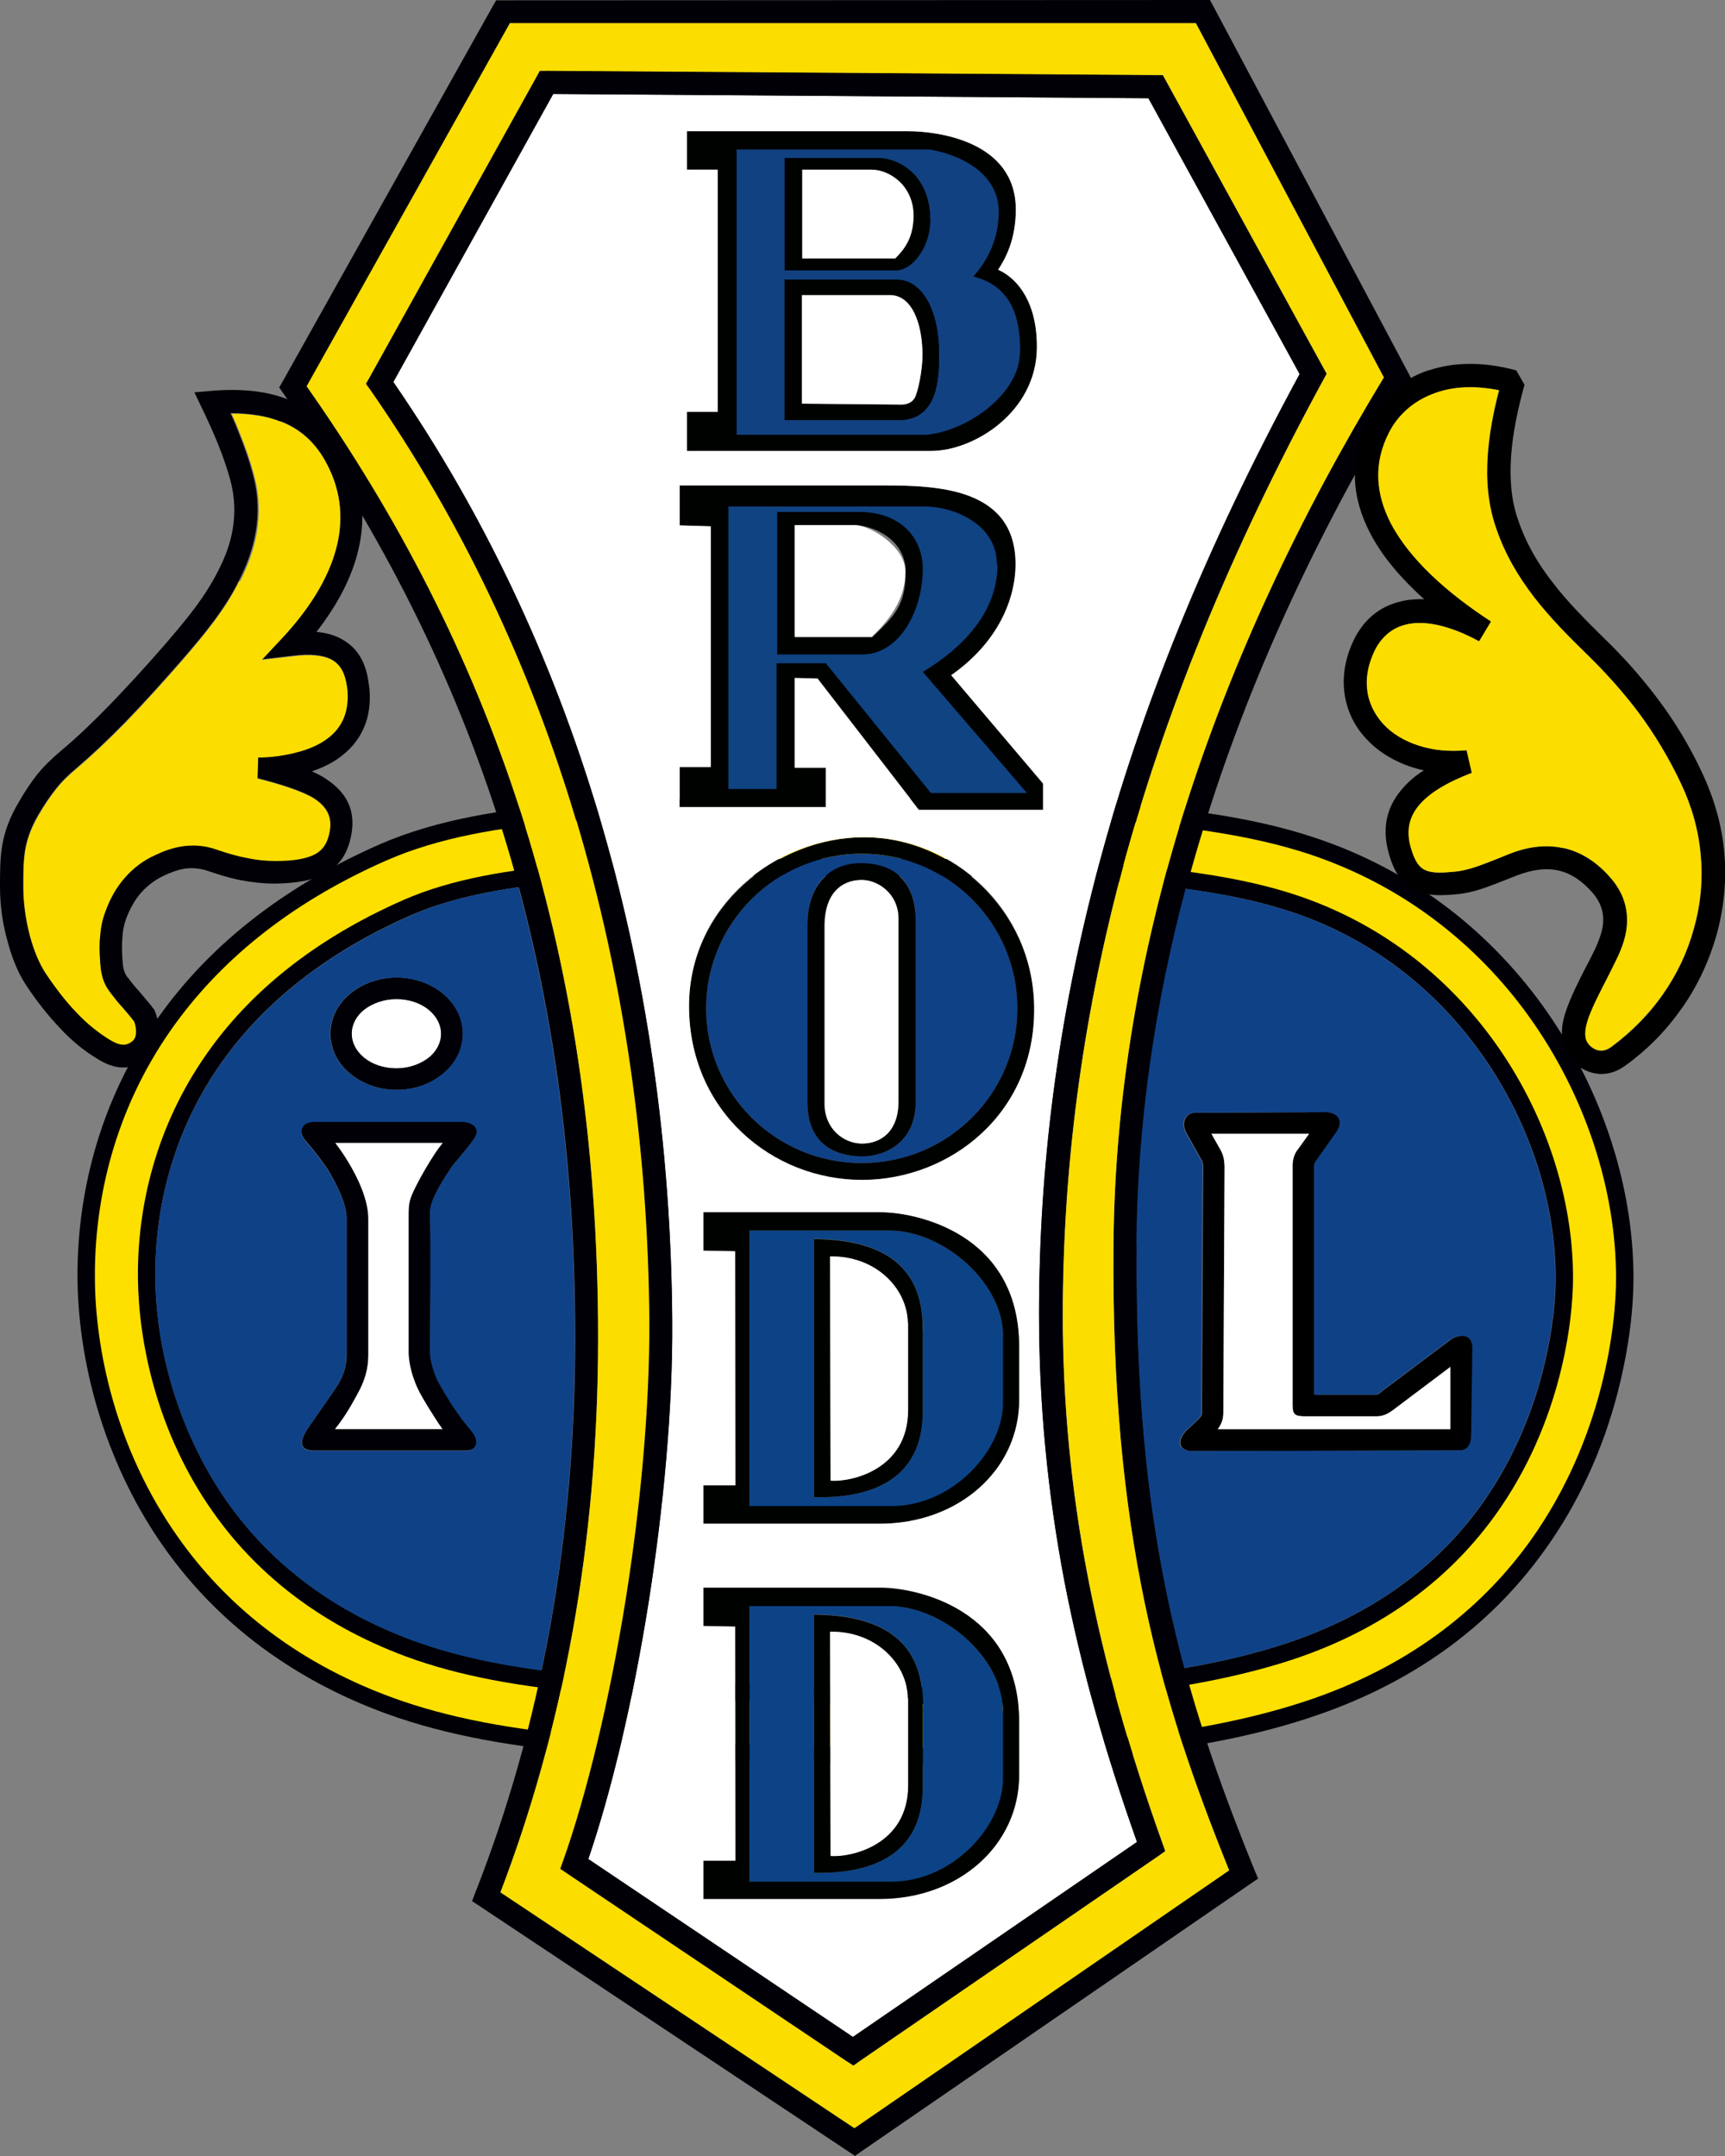
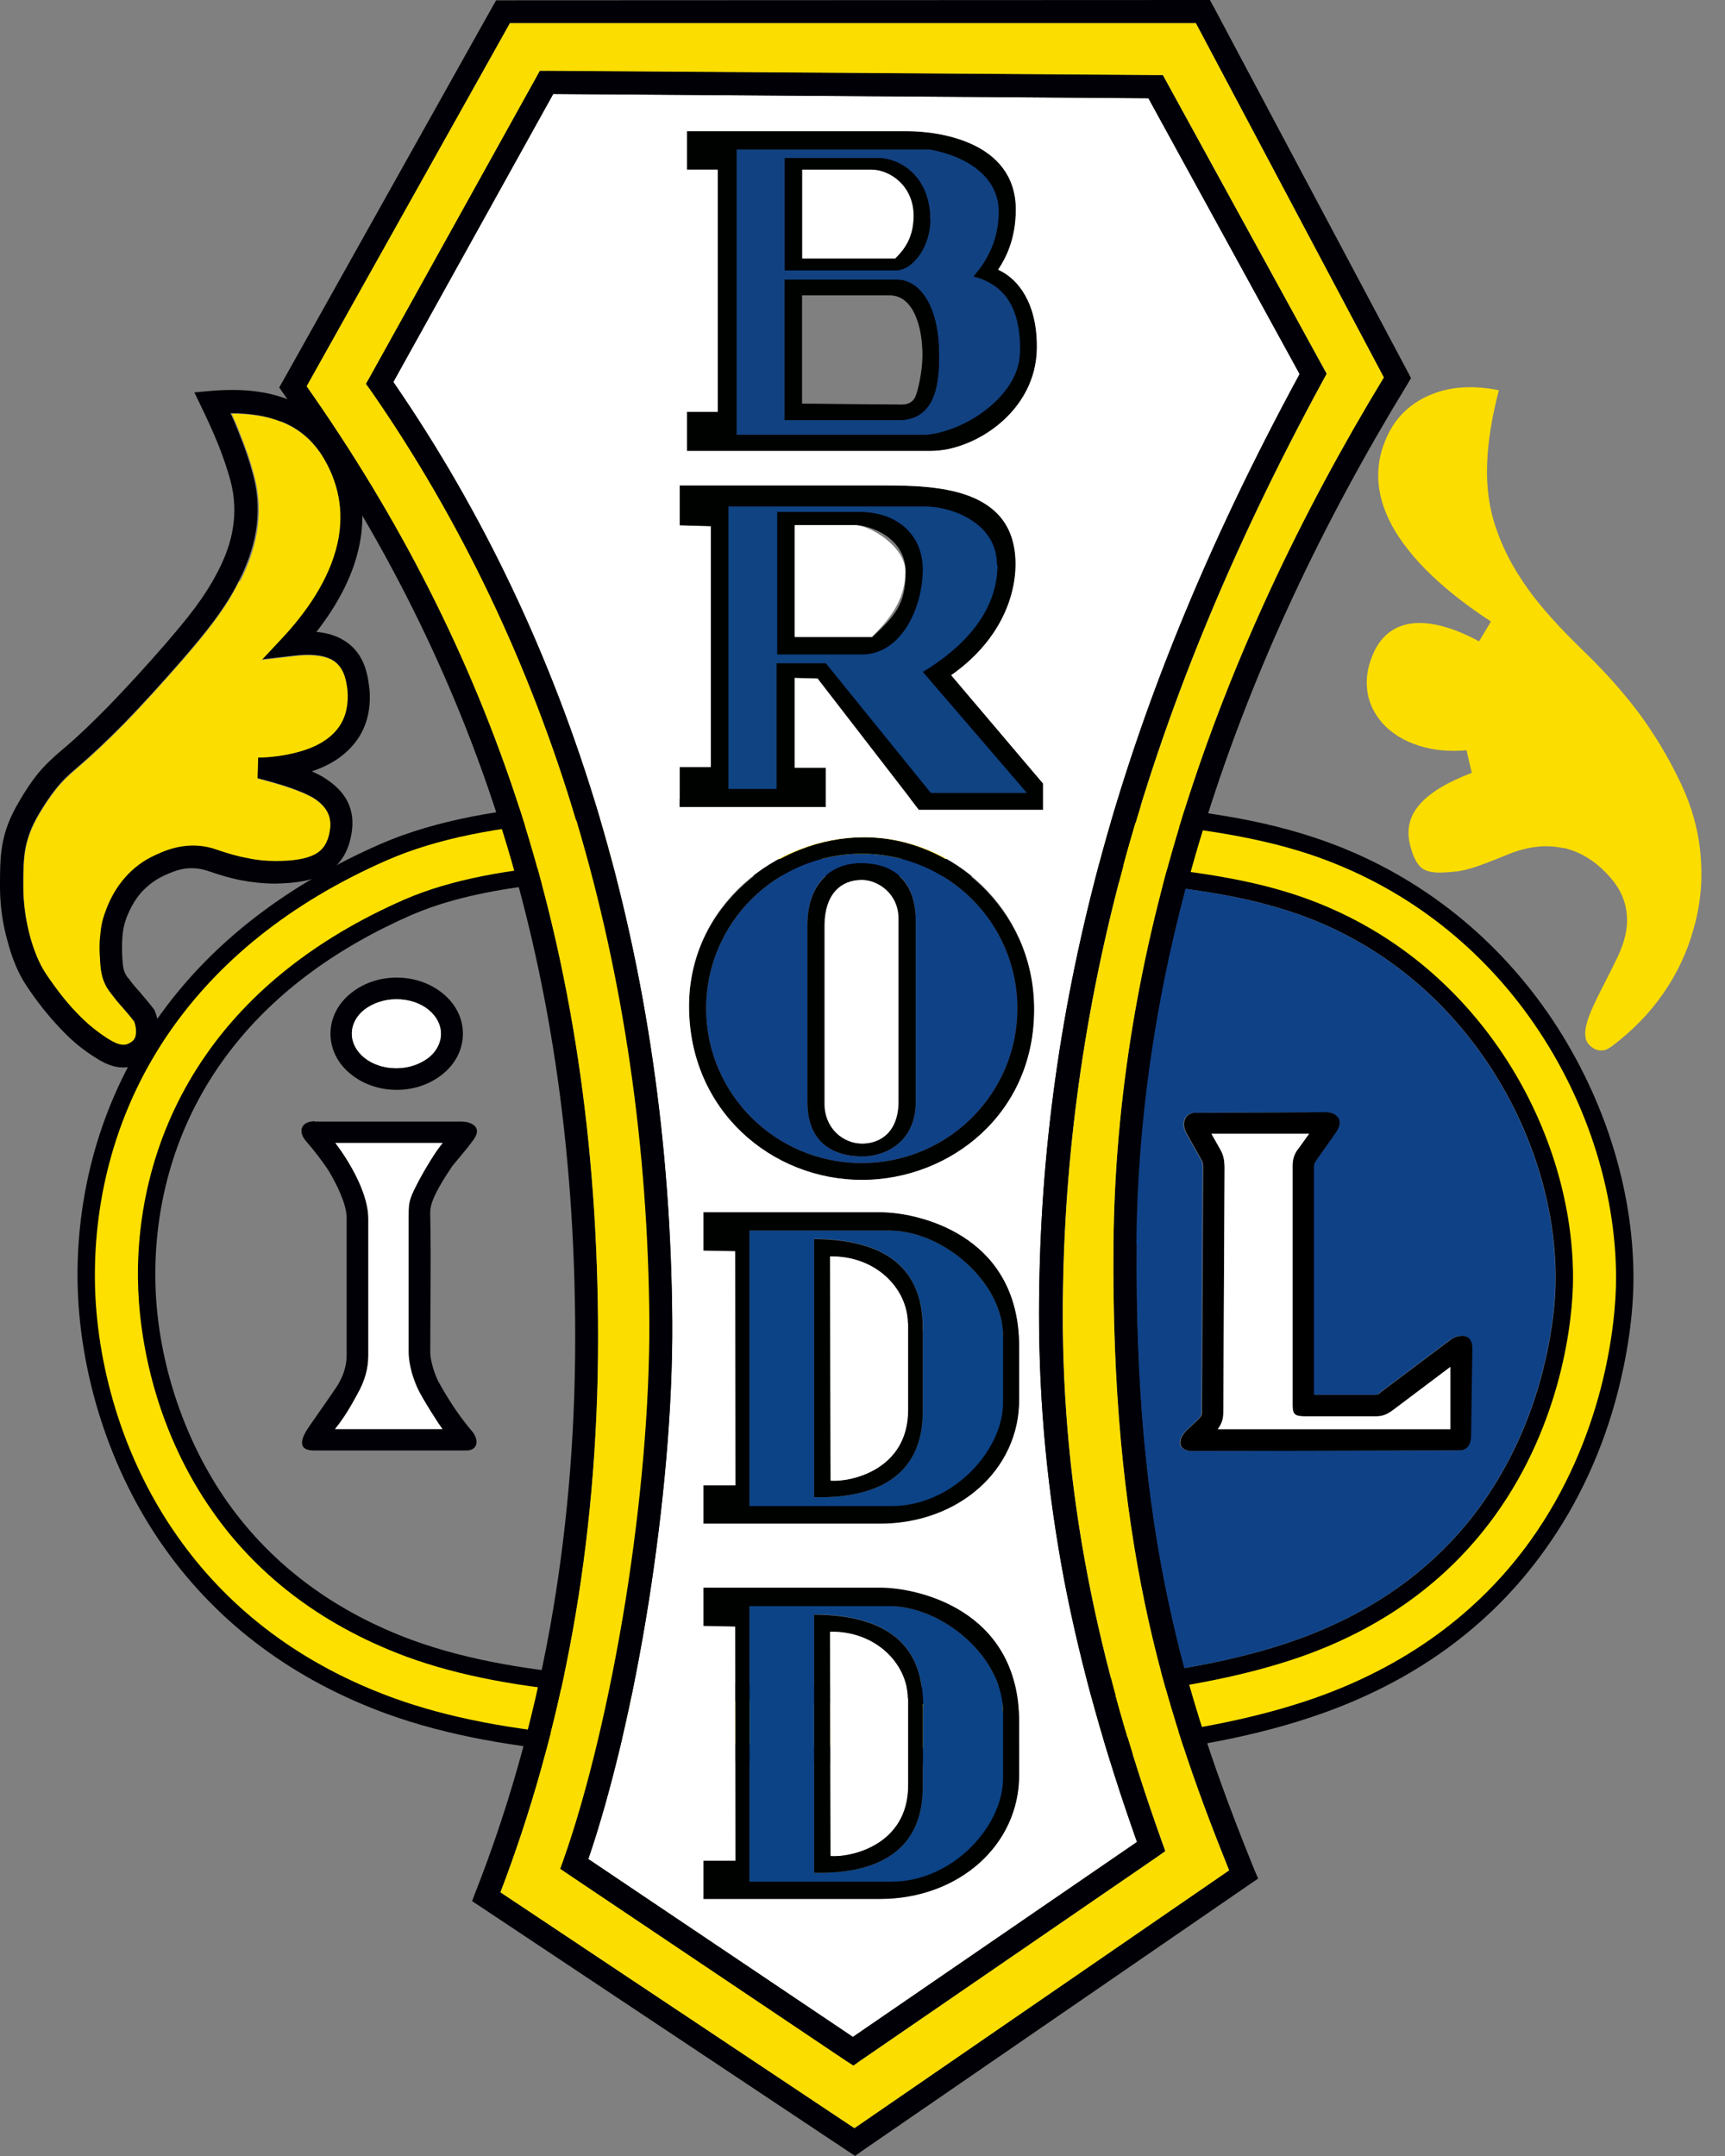
<svg xmlns="http://www.w3.org/2000/svg" version="1.1" viewBox="0 0 565.3 706.7">
  <rect x="0" y="0" width="565.3" height="706.7" fill="#808080" stroke="none" />
  <defs>
    <style> .cls-1, .cls-2 { fill: none; } .cls-3 { fill: #000006; } .cls-3, .cls-4, .cls-5, .cls-6, .cls-7, .cls-8, .cls-9, .cls-10, .cls-11, .cls-12 { fill-rule: evenodd; } .cls-4 { fill: #fff; } .cls-5 { fill: #0b4386; } .cls-6 { fill: #000200; } .cls-7 { fill: #fbdd00; } .cls-2, .cls-12 { stroke: #000; stroke-width: .6px; } .cls-8 { fill: #0f4187; } .cls-10 { fill: #fee000; } .cls-11 { fill: #114180; } .cls-12 { fill: #0f4382; } </style>
  </defs>
  <g>
    <g id="svgRoot">
      <g>
        <g id="rootGroup">
          <g id="Layer1000">
            <g id="Layer1001">
              <path class="cls-3" d="M263.1,261.7c6.5,0,13,0,19.5,0,26.8,0,53.8-.1,80.5,1.6,22.3,1.4,46.3,4.1,67.6,11.2,30.3,10,56,29.1,74.7,54.9,18.5,25.6,29.9,57.7,29.9,89.4,0,12.4-2.1,25.7-5.2,37.7-4.8,18.5-12.8,36.2-24,51.7-18.4,25.7-43.8,43.2-73.5,53.6-20.2,7.1-42.1,11-63.3,13.3-27.2,3-54.9,3.7-82.2,3.1-3.6,0-7.2-.2-10.8-.2-28-.6-56.4-.9-84.4-3.4-22.2-2-44.7-5.4-65.7-13.1-29.3-10.8-54.3-28.7-72.4-54.3-17.8-25.1-28.1-57.3-28.4-88.2-.2-30.4,8.6-60.1,26.1-85,18.3-26.1,44.1-44.6,73-57.3,19-8.3,41-11.5,61.5-13.2,25.5-2,51.5-1.8,77-1.8ZM282.7,287.1c-6.5,0-13,0-19.6,0-24.5,0-49.3-.2-73.7,1.6-17.9,1.4-38,4-54.6,11.2-24.6,10.8-46.8,26.4-62.4,48.6-14.5,20.6-21.7,45-21.5,70.2.2,25.7,8.9,52.7,23.7,73.7,15.1,21.3,36,36.1,60.4,45.1,19.1,7,40,10,60.2,11.8,27,2.3,54.5,2.7,81.6,3.2,3.6,0,7.2.1,10.8.2,26.2.6,52.8,0,78.9-3,19.3-2.1,39.4-5.6,57.7-12,24.7-8.7,45.9-23.1,61.2-44.4,9.3-13,16-27.8,20-43.2,2.6-9.9,4.4-21,4.4-31.3,0-26.4-9.6-53.2-25.1-74.5-15.5-21.4-36.8-37.4-62-45.6-19.1-6.3-41.2-8.6-61.2-9.9-26.2-1.7-52.6-1.7-78.9-1.6Z" />
            </g>
            <path class="cls-10" d="M282.7,281.5c-6.6,0-13.1,0-19.5,0-54.2,0-100,0-130.6,13.3-30.4,13.3-51.2,31.1-64.8,50.5-16.8,23.9-22.8,50.3-22.6,73.5.2,20.7,6,50.5,24.7,76.9,13.4,19,33.6,36.2,63.1,47.2,35.5,13.1,81.2,14.1,143.6,15.3,3.6,0,7.2.1,10.8.2,28.1.6,55.1-.3,79.6-3,22.2-2.5,42.3-6.5,59-12.3,30.4-10.6,50.6-27.9,64-46.5,21.8-30.3,25.5-64,25.5-77.8,0-25.9-8.9-54.1-26.1-77.8-15.3-21.1-37-38.5-64.8-47.7-17.2-5.7-38.7-8.7-62.6-10.2-24.5-1.6-51.4-1.7-79.2-1.6ZM263.1,267.4c6.4,0,12.9,0,19.5,0,28.3,0,55.6,0,80.1,1.6,25.1,1.6,47.7,4.8,66.2,10.9,30.8,10.2,55,29.5,71.9,52.9,18.9,26.2,28.8,57.4,28.8,86.1,0,15.4-4.1,52.6-28.1,86.1-14.8,20.6-37.2,39.8-70.8,51.6-17.8,6.2-38.9,10.5-62.1,13-25,2.8-52.7,3.7-81.5,3-3.7,0-7.3-.2-10.8-.2-63.9-1.3-110.6-2.3-148.2-16.2-32.5-12-54.8-31.2-69.7-52.3-20.7-29.2-27.2-62.1-27.3-84.9-.2-25.7,6.4-55.1,25.1-81.7,15-21.3,37.6-40.9,70.7-55.4,33.2-14.5,80.5-14.5,136.3-14.5Z" />
            <path class="cls-3" d="M100.5,126.6c29.8,42.4,53.5,88,69.9,138.8,16.6,51.6,25.6,108.5,25.6,173,0,34.5-3,66.6-8.3,96.1-5.7,31.6-13.9,60.1-23.7,85.7l116,77.3,122.8-84.5c-11.5-28.5-21.1-56-27.7-87.8-6.8-32.8-10.6-70-10.2-117.3.4-48.3,8.7-95.9,23.1-141.9,15.5-49.3,38-97,65.5-142.3L391.9,7.6h-224.8c0,0-66.6,119-66.6,119ZM163.1,267.7c-16.4-50.8-40.2-96.3-70.2-138.7l-1.4-2,1.2-2.1L161.5,2l1.1-1.9h2.2S394.2,0,394.2,0h2.3s1.1,2,1.1,2l63.8,120,1,1.9-1.1,1.9c-27.7,45.3-50.4,93.1-65.9,142.4-14.3,45.4-22.4,92.2-22.8,139.7-.4,46.7,3.3,83.4,10.1,115.7,6.7,32.3,16.6,60.2,28.4,89.3l1.2,2.8-2.5,1.7-127.5,87.7-2.1,1.5-2.1-1.4-120.8-80.4-2.6-1.7,1.1-2.9c10.2-25.9,18.7-54.9,24.5-87.1,5.2-29,8.2-60.6,8.2-94.7,0-63.6-8.9-119.8-25.3-170.7Z" />
            <path class="cls-1" d="M282.5,288.4c-7.1,0-12.2,4.9-12.2,14.7v58.5c-.2,8.2,6,13.2,12.2,13.2s11.9-3.9,11.9-13.7v-60c0-8.2-6.7-12.6-11.9-12.7ZM283.2,274.4c28.3,0,55.2,23.6,55.7,55.4.6,35.1-27.6,56.9-56.4,56.9-29.6,0-56.7-22.7-56.7-57,0-32.8,28.2-55.4,57.4-55.4Z" />
            <path class="cls-1" d="M260.5,208.7h25.3c7.1-6.8,11-13.3,11-21.4s-11.5-15.2-16.7-15.2h-19.6c0,0,0,36.6,0,36.6ZM341.8,265.4h-40.7l-33.2-43-7.5-.2v29.4h10.2v12.9h-47.9v-13.1h10.2v-78.9l-10.2-.3v-13.1h66.5c17.5,0,43.5.6,43.6,25.7,0,11.5-5.7,25.7-21.1,36.5l30.1,35.5v8.6Z" />
            <path class="cls-6" d="M262.8,96.7v35.7s32.5.3,32.5.3c1.8,0,3.7-.6,4.6-2.5.9-1.9,2.4-8.5,2.4-13.8,0-9.8-3.2-19.6-10.7-19.6h-28.9ZM262.8,84.7c10.2,0,20.4,0,30.6,0,3.2-3.3,5.9-7,6-13.9,0-10.1-8-15.2-13.8-15.2h-22.7v29.1ZM327.1,88.4c6.7,3,12.8,11.1,12.7,25.5-.1,21.1-20.6,33.9-34.7,33.9h-80v-12.8h10.1c0,0,0-79.4,0-79.4h-10.1v-12.6h72.4c9.5,0,35.3,3.1,35.4,25.6,0,10.1-3.5,16.3-5.8,19.8Z" />
            <path class="cls-11" d="M307.7,115.9c0-15.5-6.3-24.3-13.8-24.2h-36.8v46h37.3c12.8,0,13.4-13.3,13.3-21.8ZM334.2,115.9c-.2,12.8-16.2,25-30.4,26.6h-62.4V49h63.4c13.7,2.6,22.5,10,22.5,20.3,0,6.6-1.9,14.1-8.3,21.3,12.2,3.2,15.5,12.9,15.3,25.2ZM304.8,71.7c0-12.2-8-19.5-16.8-19.9h-30.8s0,36.8,0,36.8h36.3c5.6.1,11.5-7.8,11.4-16.9Z" />
            <path class="cls-12" d="M302.1,186.8c.1-10.9-7.8-18.7-20.4-18.7h-26.7s0,46.1,0,46.1h27.5c12.4,0,19.5-14.7,19.6-27.4ZM327.2,184.6c.2,16.5-12,28.2-24.3,35.7l34.3,39.9h-32.3s-34.4-42.5-34.4-42.5h-15.7v41.2h-16.4v-93.2h64.8c8.8,0,23.6,5.4,23.8,19Z" />
            <path class="cls-6" d="M260.5,208.7v-36.6h19.6c5.2,0,16.7,4.2,16.7,15.3s-3.8,14.6-11,21.5h-25.3ZM281.6,168.2h-26.7s0,46.1,0,46.1h27.5c12.4,0,19.5-14.7,19.6-27.4.1-10.9-7.8-18.7-20.4-18.7Z" />
            <path class="cls-6" d="M270.6,217.6h-15.7v41.2h-16.4v-93.2h64.8c8.8,0,23.6,5.4,23.8,19,.2,16.5-12,28.2-24.3,35.7l34.3,39.9h-32.3s-34.4-42.5-34.4-42.5ZM260.5,222.2l7.5.2,33.2,43h40.7v-8.6l-30.1-35.5c15.4-10.7,21.1-24.9,21.1-36.5,0-25.1-26-25.7-43.6-25.7h-66.5v13.1l10.2.3v78.8h-10.2v13.2h47.9v-12.8h-10.2v-29.5Z" />
            <path class="cls-6" d="M257.1,88.6h36.3c5.6.1,11.5-7.8,11.4-16.9,0-12.2-8-19.5-16.8-19.9h-30.8s0,36.8,0,36.8ZM262.8,84.7v-29.1h22.7c5.8,0,13.9,5.1,13.8,15.2,0,7-2.7,10.6-6,13.9h-30.6Z" />
            <path class="cls-6" d="M293.9,91.7h-36.8v46h37.3c12.8,0,13.4-13.3,13.3-21.8,0-15.5-6.3-24.3-13.8-24.2ZM262.8,132.4v-35.7s28.9,0,28.9,0c7.5,0,10.7,9.8,10.7,19.6s-1.6,11.9-2.4,13.8c-.9,1.9-2.8,2.6-4.6,2.5l-32.5-.3Z" />
            <path class="cls-8" d="M282.4,279.8c-28.2,0-51,22.7-51,50.7s22.8,50.7,51,50.7,51-22.7,51-50.7-22.8-50.7-51-50.7ZM300.1,301.9c0-14.1-8.1-19-18-19s-17.5,6.8-17.5,20.1v58.2c0,16.2,12.4,17.9,18.4,17.8,7.3-.1,17.1-4.8,17.1-17.9v-59.1Z" />
            <path class="cls-6" d="M282.5,288.4c5.2,0,12,4.4,12,12.7v60c0,9.8-6.2,13.7-12,13.7s-12.4-4.9-12.4-13.2v-58.5c.2-9.8,5.2-14.7,12.3-14.7ZM264.6,303v58.2c0,16.2,12.4,17.9,18.4,17.8,7.3-.1,17.1-4.8,17.1-17.9v-59.1c0-14.1-8.2-19-18-19s-17.5,6.8-17.5,20.1Z" />
            <path class="cls-6" d="M282.4,279.8c28.2,0,51,22.7,51,50.7s-22.8,50.7-51,50.7-51-22.7-51-50.7,22.8-50.7,51-50.7ZM338.9,329.8c-.5-31.8-27.4-55.4-55.7-55.4s-57.4,22.6-57.4,55.4c0,34.3,27.1,57.1,56.7,57,28.9,0,57-21.8,56.4-56.9Z" />
            <g id="Layer1002">
              <path class="cls-1" d="M272.1,411.8l.2,73.5c6.4.5,25.4-3.4,25.4-23.2v-28.4c-.3-11.6-10.9-22.1-25.6-21.8ZM241,486.9v-76.7c-.1,0-10.5-.2-10.5-.2v-12.6h58.2c10.8,0,45.2,6.5,45.3,43.9v17.4c.1,23.1-19.8,40.8-45.7,40.8h-57.8v-12.6h10.5Z" />
              <path class="cls-5" d="M328.8,437.9v22c0,15.5-16.4,33.8-36.5,33.8h-46.7c0,0,0-90.4,0-90.4h45.8c17.6,0,37.3,16.9,37.3,34.5ZM302.5,435.9c0-18.1-9.6-29.7-35.7-29.9v84.7c17.8.4,35.6-5.1,35.6-28.1v-26.6Z" />
              <path class="cls-6" d="M245.6,493.8v-90.5h45.8c17.6,0,37.3,16.9,37.3,34.5v22c0,15.5-16.4,33.8-36.5,33.8h-46.7ZM230.5,409.9l10.4.2v76.7c.1,0-10.4,0-10.4,0v12.6h57.8c26,0,45.9-17.7,45.8-40.8v-17.4c-.2-37.5-34.5-43.9-45.4-43.9h-58.2v12.6Z" />
              <path class="cls-6" d="M266.8,406v84.7c17.8.4,35.6-5.1,35.6-28.1v-26.6c.2-18.1-9.5-29.7-35.6-29.9ZM272.2,485.3l-.2-73.5c14.7-.3,25.3,10.2,25.5,21.8v28.4c.2,19.8-18.9,23.8-25.3,23.2Z" />
            </g>
            <g id="Layer1003">
              <path class="cls-1" d="M272.1,534.8l.2,73.5c6.4.5,25.4-3.4,25.4-23.2v-28.4c-.3-11.6-10.9-22.1-25.6-21.8ZM241,609.9v-76.7c-.1,0-10.5-.2-10.5-.2v-12.6h58.2c10.8,0,45.2,6.5,45.3,43.9v17.4c.1,23.1-19.8,40.8-45.7,40.8h-57.8v-12.6h10.5Z" />
              <path class="cls-5" d="M328.8,561v22c0,15.5-16.4,33.8-36.5,33.8h-46.7c0,0,0-90.4,0-90.4h45.8c17.6,0,37.3,16.9,37.3,34.5ZM302.5,559c0-18.1-9.6-29.7-35.7-29.9v84.7c17.8.4,35.6-5.1,35.6-28.1v-26.6Z" />
              <path class="cls-6" d="M245.6,616.9v-90.5h45.8c17.6,0,37.3,16.9,37.3,34.5v22c0,15.5-16.4,33.8-36.5,33.8h-46.7ZM230.5,533l10.4.2v76.7c.1,0-10.4,0-10.4,0v12.6h57.8c26,0,45.9-17.7,45.8-40.8v-17.4c-.2-37.5-34.5-43.9-45.4-43.9h-58.2v12.6Z" />
              <path class="cls-6" d="M266.8,529.1v84.7c17.8.4,35.6-5.1,35.6-28.1v-26.6c.2-18.1-9.5-29.7-35.6-29.9ZM272.2,608.3l-.2-73.5c14.7-.3,25.3,10.2,25.5,21.8v28.4c.2,19.8-18.9,23.8-25.3,23.2Z" />
            </g>
            <path class="cls-2" d="M179.1,27l201,.3" />
            <path class="cls-3" d="M179.1,23.2l199.6,1.4h2.3s1.1,2,1.1,2l51.6,94.1,1,1.8-1,1.8c-31.2,57.3-52.5,110.5-66.1,161.1-13.5,50.6-19.3,98.5-19.4,145.2,0,29.2,2.7,57.5,8.2,86.1,5.5,28.6,13.7,57.3,24.4,87.2l1,2.8-2.4,1.7-97.7,67.1-2.1,1.5-2.2-1.4-91.4-61.4-2.5-1.7,1-2.8c7.7-21.7,15.2-52.7,20.5-85.8,4.8-30.3,7.8-62.3,7.7-90.8-.4-57-8.4-112.3-23.9-164.2-15.2-50.9-37.8-98.5-67.5-141.2l-1.4-1.9,1.2-2.1,54.7-98.5,1.1-2h2.3ZM376.4,32.2l-195.1-1.4-52.4,94.4c29.5,42.8,52,90.5,67.2,141.4,15.7,52.5,23.8,108.5,24.2,166.3.2,28.9-2.9,61.4-7.7,92-5.1,32.3-12.3,62.5-19.8,84.4l86.7,58.3,93.1-63.9c-10.4-29.3-18.4-57.5-23.8-85.5-5.5-29-8.3-57.8-8.3-87.5,0-47.4,5.9-96,19.6-147.2,13.5-50.6,34.8-103.8,65.8-160.9l-49.5-90.3Z" />
            <path class="cls-4" d="M235.2,135.1V55.6h-10.1v-12.6h72.4c9.5,0,35.3,3.1,35.4,25.6,0,10.1-3.5,16.3-5.8,19.8,6.7,3,12.8,11.1,12.7,25.5-.1,21.1-20.6,33.9-34.7,33.9h-80v-12.8h10.1ZM376.4,32.2l-195.1-1.4-52.4,94.4c29.5,42.8,52,90.5,67.2,141.4,15.7,52.5,23.8,108.5,24.2,166.3.2,28.9-2.9,61.4-7.7,92-5.1,32.3-12.3,62.5-19.8,84.4l86.7,58.3,93.1-63.9c-10.4-29.3-18.4-57.5-23.8-85.5-5.5-29-8.3-57.8-8.3-87.5,0-47.4,5.9-96,19.6-147.2,13.5-50.6,34.8-103.8,65.8-160.9l-49.5-90.3ZM225.8,329.8c0-32.8,28.2-55.4,57.4-55.4s55.2,23.6,55.7,55.4c.6,35.1-27.6,56.9-56.4,56.9-29.6,0-56.7-22.7-56.7-57ZM230.5,397.3h58.2c10.8,0,45.2,6.5,45.3,43.9v17.4c.1,23.1-19.8,40.8-45.7,40.8h-57.8v-12.6h10.5s-.1-76.7-.1-76.7l-10.4-.2v-12.6ZM230.5,520.3h58.2c10.8,0,45.2,6.5,45.3,43.9v17.4c.1,23.1-19.8,40.8-45.7,40.8h-57.8v-12.6h10.5s-.1-76.7-.1-76.7l-10.4-.2v-12.6ZM232.9,251.3v-78.8l-10.2-.3v-13.1h66.5c17.5,0,43.5.6,43.6,25.7,0,11.5-5.7,25.7-21.1,36.5l30.1,35.5v8.6h-40.7l-33.2-43-7.5-.2v29.4h10.2v12.9h-47.9v-13.1h10.2Z" />
            <path class="cls-4" d="M262.8,84.7h30.6c3.2-3.2,5.9-6.9,6-13.9,0-10.1-8-15.2-13.8-15.2h-22.7v29.1Z" />
-             <path class="cls-4" d="M291.7,96.7h-28.9c0,0,0,35.6,0,35.6l32.5.3c1.8,0,3.7-.6,4.6-2.5.9-1.9,2.4-8.5,2.4-13.8,0-9.8-3.2-19.6-10.7-19.6Z" />
            <path class="cls-4" d="M280,172.1h-19.6c0,0,0,36.6,0,36.6h25.3c7.1-6.8,11-13.3,11-21.4s-11.5-15.2-16.7-15.2Z" />
            <path class="cls-4" d="M282.5,288.4c-7.1,0-12.2,4.9-12.2,14.7v58.5c-.2,8.2,6,13.2,12.2,13.2s11.9-3.9,11.9-13.7v-60c0-8.2-6.7-12.6-11.9-12.7Z" />
            <path class="cls-4" d="M297.5,433.6c-.2-11.6-10.8-22.1-25.5-21.8l.2,73.5c6.4.5,25.4-3.4,25.4-23.2v-28.4Z" />
            <path class="cls-4" d="M297.5,556.6c-.2-11.6-10.8-22.1-25.5-21.8l.2,73.5c6.4.5,25.4-3.4,25.4-23.2v-28.4Z" />
            <path class="cls-3" d="M179.1,23.2l199.6,1.4h2.3s1.1,2,1.1,2l51.6,94.1,1,1.8-1,1.8c-31.2,57.3-52.5,110.5-66.1,161.1-13.5,50.6-19.3,98.5-19.4,145.2,0,29.2,2.7,57.5,8.2,86.1,5.5,28.6,13.7,57.3,24.4,87.2l1,2.8-2.4,1.7-97.7,67.1-2.1,1.5-2.2-1.4-91.4-61.3-2.5-1.7,1-2.8c7.7-21.7,15.2-52.7,20.5-85.8,4.8-30.3,7.8-62.3,7.7-90.8-.4-57-8.4-112.3-23.9-164.2-15.2-50.9-37.8-98.5-67.5-141.2l-1.4-1.9,1.2-2.1,54.7-98.5,1.1-2h2.3ZM376.4,32.2l-195.1-1.4-52.4,94.4c29.5,42.8,52,90.5,67.2,141.4,15.7,52.5,23.8,108.5,24.2,166.3.2,28.9-2.9,61.4-7.7,92-5.1,32.3-12.3,62.5-19.8,84.4l86.7,58.3,93.1-63.9c-10.4-29.3-18.4-57.5-23.8-85.5-5.5-29-8.3-57.8-8.3-87.5,0-47.4,5.9-96,19.6-147.2,13.5-50.6,34.8-103.8,65.8-160.9l-49.5-90.3Z" />
            <path class="cls-7" d="M188.8,268.9c-15.2-50.9-37.8-98.5-67.5-141.2l-1.4-1.9,1.2-2.1,54.7-98.5,1.1-2h2.3s199.6,1.4,199.6,1.4h2.3s1.1,2,1.1,2l51.6,94.1,1,1.8-1,1.8c-31.2,57.3-52.5,110.5-66.1,161.1-13.5,50.6-19.3,98.5-19.4,145.2,0,29.2,2.7,57.5,8.2,86.1,5.5,28.6,13.7,57.3,24.4,87.2l1,2.8-2.4,1.7-97.7,67.1-2.1,1.5-2.2-1.4-91.4-61.4-2.5-1.7,1-2.8c7.7-21.7,15.2-52.7,20.5-85.8,4.8-30.3,7.8-62.3,7.7-90.8-.4-57-8.4-112.3-23.9-164.2ZM391.9,7.6h-224.8c0,0-66.6,119-66.6,119,29.8,42.4,53.5,88,69.9,138.8,16.6,51.6,25.6,108.5,25.6,173,0,34.5-3,66.6-8.3,96.1-5.7,31.6-13.9,60.1-23.7,85.7l116,77.3,122.8-84.5c-11.5-28.5-21.1-56-27.7-87.8-6.8-32.8-10.6-70-10.2-117.3.4-48.3,8.7-95.9,23.1-141.9,15.5-49.3,38-97,65.5-142.3L391.9,7.6Z" />
            <g id="Layer1004">
              <path class="cls-3" d="M69.3,128.1c9.6-.8,18.1,0,25.3,2.9,7.4,3,13.5,8,17.8,15.6,6.6,11.4,7.5,22.6,5.2,32.9-2.3,10.5-7.9,19.9-13.9,27.6,3.2.3,6.1,1.1,8.5,2.5,4.8,2.7,7.7,7.3,8.6,14.2.1.8.2,1.6.3,2.3.7,9.2-2.5,16-8.1,20.8-3,2.6-6.6,4.5-10.8,5.9,1.7.8,3.4,1.6,4.8,2.6,6,4,9.6,9.5,8.2,17.8-1.1,6.4-3.9,10.5-8.5,13.1h0c-4.2,2.3-9.7,3.2-16.6,3.3-3.7,0-7.4-.4-11.1-1.1-3.7-.7-7.2-1.8-10.7-3-2.9-1-5.5-1.1-7.8-.8-2.4.4-4.7,1.3-6.8,2.3-3,1.4-5.4,3.3-7.4,5.5-2.2,2.5-3.8,5.5-5,8.7-.7,2-1.1,4-1.2,6.2-.2,2.2-.1,4.5,0,6.8.1,1.4.2,2.7.5,3.7.2.9.7,1.8,1.4,2.7h.1c1.1,1.6,2.3,3,3.5,4.3,1.5,1.8,3.1,3.6,4.7,5.7l.3.4.2.5c1,2.6,1.6,5.7,1.1,8.6-.4,2.7-1.7,5.2-4.1,7.1-2.8,2.2-5.7,2.9-8.7,2.6-2.6-.3-5.1-1.4-7.7-3.1-4.1-2.5-8-5.7-11.7-9.7-3.8-4-7.5-8.6-11-13.9-2.7-4-4.8-9.1-6.3-14.9C.9,302.9,0,296.8,0,290.7c0-5.3,0-9.6.8-14,.8-4.5,2.4-8.8,5.4-13.9,2.1-3.6,4-6.5,6.1-9.1,2.2-2.7,4.7-5.1,8-7.9,4.7-3.9,9.9-8.9,15.2-14.3,6.1-6.3,12.5-13.3,18.5-20.2,3.6-4.2,7-8.2,9.9-12.1,2.9-3.9,5.4-7.8,7.6-12.1,2.2-4.3,4-8.9,4.8-13.9.8-4.9.7-10.1-.8-15.8-1.1-4-2.5-8-4.1-12-1.6-3.9-3.4-7.9-5.3-11.8l-2.4-5,5.6-.5ZM91.8,138.1c-4.7-1.9-10.2-2.7-16.3-2.7,1.1,2.3,2.1,4.7,3,7.1,1.7,4.2,3.2,8.5,4.3,12.7,1.9,6.9,2,13.2,1,19.1-1,5.8-3,11.1-5.5,16-2.3,4.7-5.1,9-8.3,13.3-3.1,4.2-6.6,8.3-10.3,12.6-6.2,7.1-12.6,14.2-18.8,20.6-5.5,5.6-10.9,10.7-15.7,14.8-2.9,2.4-5.1,4.6-6.9,6.9-1.9,2.4-3.6,4.9-5.5,8.1-2.5,4.2-3.8,7.8-4.5,11.4-.7,3.8-.7,7.7-.7,12.6,0,5.4.8,10.8,2.1,15.8,1.3,4.9,3.1,9.3,5.3,12.6,3.3,4.9,6.6,9.2,10.1,12.8,3.3,3.5,6.8,6.3,10.3,8.5,1.7,1.1,3.3,1.8,4.6,1.9,1,.1,2-.2,3.1-1,.8-.6,1.2-1.4,1.3-2.3.2-1.3,0-2.8-.5-4.2-1.3-1.7-2.6-3.2-3.9-4.7-1.3-1.4-2.5-2.9-3.7-4.5h0c-1.5-1.9-2.4-3.7-2.9-5.7-.5-1.8-.6-3.4-.7-5.1-.2-2.6-.3-5.3,0-7.9.2-2.8.7-5.5,1.7-8.1,1.4-4,3.5-7.9,6.4-11.2,2.6-3,5.9-5.6,9.9-7.4,2.7-1.3,5.6-2.4,8.9-2.9,3.4-.5,7.2-.4,11.4,1.1,3.2,1.1,6.5,2.1,9.8,2.7,3.2.7,6.4,1,9.5,1,5.7,0,10.1-.7,13-2.3h0c2.5-1.4,4.1-3.8,4.7-7.7.8-4.7-1.3-7.8-4.8-10.2-4.3-2.8-12.6-5.2-18.9-6.8l.2-6.9c2.3,0,4.4-.2,6.7-.5,6.9-1,13-3,17.1-6.6,3.8-3.3,5.9-7.9,5.5-14.4,0-.6-.1-1.2-.2-1.8-.6-4.4-2.2-7.1-4.8-8.6-2.9-1.6-7.2-2-12.8-1.3l-10.3,1.2,7.1-7.6c7.2-7.8,15-18.5,17.7-30.6,1.9-8.6,1.2-18-4.3-27.5-3.5-6-8.2-10-14.1-12.3Z" />
              <path class="cls-7" d="M78.4,190.5c-2.3,4.7-5.1,9-8.3,13.3-3.1,4.2-6.6,8.3-10.3,12.6-6.2,7.1-12.6,14.2-18.8,20.6-5.5,5.6-10.9,10.7-15.7,14.8-2.9,2.4-5.1,4.6-6.9,6.9-1.9,2.4-3.6,4.9-5.5,8.1-2.5,4.2-3.8,7.8-4.5,11.4-.7,3.8-.7,7.7-.7,12.6,0,5.4.8,10.8,2.1,15.8,1.3,4.9,3.1,9.3,5.3,12.6,3.3,4.9,6.6,9.2,10.1,12.8,3.3,3.5,6.8,6.3,10.3,8.5,1.7,1.1,3.3,1.8,4.6,1.9,1,.1,2-.2,3.1-1,.8-.6,1.2-1.4,1.3-2.3.2-1.3,0-2.8-.5-4.2-1.3-1.7-2.6-3.2-3.9-4.7-1.3-1.4-2.5-2.9-3.7-4.5h0c-1.5-1.9-2.4-3.7-2.9-5.7-.5-1.8-.6-3.4-.7-5.1-.2-2.6-.3-5.3,0-7.9.2-2.8.7-5.5,1.7-8.1,1.4-4,3.5-7.9,6.4-11.2,2.6-3,5.9-5.6,9.9-7.4,2.7-1.3,5.6-2.4,8.9-2.9,3.4-.5,7.2-.4,11.4,1.1,3.2,1.1,6.5,2.1,9.8,2.7,3.2.7,6.4,1,9.5,1,5.7,0,10.1-.7,13-2.3h0c2.5-1.4,4.1-3.8,4.7-7.7.8-4.7-1.3-7.8-4.8-10.2-4.3-2.8-12.6-5.2-18.9-6.8l.2-6.9c2.3,0,4.4-.2,6.7-.5,6.9-1,13-3,17.1-6.6,3.8-3.3,5.9-7.9,5.5-14.4,0-.6-.1-1.2-.2-1.8-.6-4.4-2.2-7.1-4.8-8.6-2.9-1.6-7.2-2-12.8-1.3l-10.3,1.2,7.1-7.6c7.2-7.8,15-18.5,17.7-30.6,1.9-8.6,1.2-18-4.3-27.5-3.5-6-8.2-10-14.1-12.3-4.7-1.9-10.2-2.7-16.3-2.7,1.1,2.3,2.1,4.7,3,7.1,1.7,4.2,3.2,8.5,4.3,12.7,1.9,6.9,2,13.2,1,19.1-1,5.8-3,11.1-5.5,16Z" />
            </g>
-             <path class="cls-9" d="M491.3,127.9c-7.9-1.6-14.9-1.2-20.6.8-7,2.4-12.3,7-15.4,13-5.3,10.3-4.3,20.3.5,29.7,6.3,12.1,18.8,23.1,32.9,32.3l-3.9,6.5c-3.5-1.9-6.9-3.4-10.1-4.4-5.6-1.8-10.6-2.1-14.6-.9-3.8,1.1-6.9,3.6-9.1,7.5-.7,1.3-1.3,2.8-1.9,4.5-1,3.1-1.3,6.1-1,8.9.4,4.3,2.3,8.1,5.1,11.3,3,3.3,7.1,5.8,11.9,7.3,4.6,1.5,9.9,2,15.6,1.5l1.7,7.4c-8.1,3.1-14.2,6.7-17.6,11-3.1,3.9-4,8.5-2.2,14.1,1.2,4,2.7,6,4.6,6.8,2.2,1,5.3.9,9.5.5,4.5-.4,9.1-2.3,13.7-4.1,1.4-.6,2.8-1.1,4.2-1.7h0c6.3-2.5,12.3-3.2,17.9-1.9,5.7,1.3,10.8,4.5,15.4,9.8,4,4.6,5.4,9.3,5.4,14,0,4.4-1.5,8.7-3.5,12.8-1.1,2.3-2.2,4.4-3.3,6.6-2.3,4.5-4.7,9.1-6.1,13.2h0c-.7,2.3-1,4.2-.7,5.8.2,1.2.9,2.2,1.9,3,1,.8,2.1,1.2,3.2,1.2s2.2-.4,3.4-1.3c6.7-5,12.4-10.8,16.9-17.3,4.6-6.6,8-13.8,10.1-21.6,2.3-8.2,2.9-16.2,2.2-23.8-.7-8.3-3-16.2-6.4-23.4-4.1-8.7-8.8-16.4-13.9-23.3-5.2-6.9-10.8-13.1-16.5-18.7-6.6-6.4-12.6-12.5-17.8-19.2-5.2-6.8-9.5-14-12.4-22.5-2.7-7.7-3.4-15.8-2.8-24.1.5-6.9,1.8-14,3.7-21.2ZM468.2,121.4c8-2.7,17.7-3,28.7,0l2.7,4.7c-2.2,8-3.9,15.9-4.4,23.5-.5,7.4,0,14.5,2.4,21.1,2.6,7.6,6.5,14.2,11.3,20.3,4.8,6.3,10.7,12.2,17,18.4,6.1,5.9,11.9,12.4,17.4,19.7,5.5,7.3,10.5,15.5,14.7,24.6,3.7,8,6.3,16.7,7.1,26,.7,8.4,0,17.3-2.5,26.5-2.4,8.5-6.1,16.6-11.2,23.9-5,7.2-11.2,13.7-18.7,19.1-2.7,2-5.4,2.8-8,2.8s-5.7-1.1-7.9-2.9c-2.5-2-4.1-4.5-4.7-7.6-.5-2.8-.3-6,.9-9.6h0c1.6-4.9,4.1-9.8,6.5-14.5,1.2-2.2,2.3-4.5,3.2-6.3,1.5-3.3,2.7-6.5,2.7-9.6,0-2.9-.9-5.9-3.5-8.9-3.5-4-7.2-6.4-11.2-7.3-4.1-.9-8.6-.3-13.5,1.6h0c-1.4.5-2.8,1.1-4.1,1.6-5.1,2-10.1,4.1-15.8,4.6-5.3.5-9.6.5-13.3-1.2-4-1.8-6.8-5.2-8.7-11.6-2.5-8.2-1.1-15.2,3.6-21,2-2.5,4.5-4.8,7.7-6.8-1.3-.3-2.5-.6-3.7-1-6.2-2-11.4-5.2-15.3-9.5-4-4.3-6.5-9.7-7.1-15.7-.4-3.8,0-7.8,1.3-11.9.7-2.1,1.5-4.1,2.5-5.9,3.2-5.8,7.9-9.5,13.7-11.1,2.7-.8,5.6-1.1,8.7-1-7.4-6.7-13.7-13.9-17.7-21.7-6-11.5-7.1-23.9-.5-36.7,4-7.7,10.8-13.7,19.8-16.7Z" />
            <path class="cls-7" d="M494.5,279.8h0ZM512.4,277.9c5.7,1.3,10.8,4.5,15.4,9.8,4,4.6,5.4,9.3,5.4,14,0,4.4-1.5,8.7-3.5,12.8-1.1,2.3-2.2,4.4-3.3,6.6-2.3,4.5-4.7,9.1-6.1,13.2h0c-.7,2.3-1,4.2-.7,5.8.2,1.2.9,2.2,1.9,3,1,.8,2.1,1.2,3.2,1.2s2.2-.4,3.4-1.3c6.7-5,12.4-10.8,16.9-17.3,4.6-6.6,8-13.8,10.1-21.6,2.3-8.2,2.9-16.2,2.2-23.8-.7-8.3-3-16.2-6.4-23.4-4.1-8.7-8.8-16.4-13.9-23.3-5.2-6.9-10.8-13.1-16.5-18.7-6.6-6.4-12.6-12.5-17.8-19.2-5.2-6.8-9.5-14-12.4-22.5-2.7-7.7-3.4-15.8-2.8-24.1.5-6.9,1.8-14,3.7-21.2-7.9-1.6-14.9-1.2-20.6.8-7,2.4-12.3,7-15.4,13-5.3,10.3-4.3,20.3.5,29.7,6.3,12.1,18.8,23.1,32.9,32.3l-3.9,6.5c-3.5-1.9-6.9-3.4-10.1-4.4-5.6-1.8-10.6-2.1-14.6-.9-3.8,1.1-6.9,3.6-9.1,7.5-.7,1.3-1.3,2.8-1.9,4.5-1,3.1-1.3,6.1-1,8.9.4,4.3,2.3,8.1,5.1,11.3,3,3.3,7.1,5.8,11.9,7.3,4.6,1.5,9.9,2,15.6,1.5l1.7,7.4c-8.1,3.1-14.2,6.7-17.6,11-3.1,3.9-4,8.5-2.2,14.1,1.2,4,2.7,6,4.6,6.8,2.2,1,5.3.9,9.5.5,4.5-.4,9.1-2.3,13.7-4.1,1.4-.6,2.8-1.1,4.2-1.7,6.3-2.5,12.3-3.2,17.9-1.9Z" />
            <path class="cls-3" d="M103.2,367.6h48.3c2.1,0,7,1.4,3.7,5.9-2.4,3.4-6.8,8.3-7.2,9-2.9,4.3-5.5,8.7-6.5,11.8-.4,1.4-.6,2.4-.5,4.3.3,14.8,0,29.8,0,44.6h0c0,1.3.3,3,.8,4.7.5,1.8,1.2,3.6,1.8,4.8,1.5,2.7,3.1,5.4,4.8,8,1.7,2.6,4.3,6.1,6.3,8.4,2.4,2.9,1.9,6.3-1.9,6.3h-49.8c-6.1,0-4.1-4.4-1.6-8,3.6-5.1,9.4-13.5,9.5-13.8l.2-.4c.8-1.4,1.5-3,1.9-4.6.4-1.5.6-2.9.6-4.4v-45c0-4.7-3.4-11.2-5.6-15-1.9-3.1-5.1-7.2-7.8-10.3-2.7-3.2-1.4-6.4,2.9-6.4ZM109.9,374.6c1.5,2,2.9,4,4.2,6.1,3.1,5.1,6.6,12.4,6.6,18.6v45c0,2.1-.3,4.2-.9,6.3-.6,2.1-1.5,4.2-2.6,6.1l-.2.4c-2.2,4-4,7.2-7.2,11.2h35.2c-.9-1.2-1.7-2.4-2.5-3.7-1.8-2.8-3.6-5.7-5.1-8.5-.9-1.7-1.8-4-2.5-6.4-.6-2.3-1-4.6-1-6.5h0v-42.6s0,0,0,0c0-1.5,0-1.7,0-1.9,0-3,0-4.6,1.2-7.3,1.3-3,4-8,7.1-12.8.9-1.4,1.9-2.8,2.9-4h-35.1Z" />
            <path class="cls-3" d="M129.9,327.5c-4.2,0-7.9,1.4-10.6,3.5-2.5,2-4,4.8-4,7.8s1.5,5.7,4,7.8c2.7,2.2,6.4,3.5,10.6,3.5s7.9-1.4,10.6-3.5c2.5-2,4-4.8,4-7.8s-1.5-5.7-4-7.8c-2.7-2.2-6.4-3.5-10.6-3.5ZM114.9,325.6c3.9-3.2,9.2-5.2,15.1-5.2s11.2,2,15.1,5.2c4.1,3.3,6.6,8,6.6,13.2s-2.5,9.9-6.6,13.2c-3.9,3.2-9.2,5.2-15.1,5.2s-11.2-2-15.1-5.2c-4.1-3.3-6.6-8-6.6-13.2s2.5-9.9,6.6-13.2Z" />
            <path class="cls-4" d="M129.9,327.5c-4.2,0-7.9,1.4-10.6,3.5-2.5,2-4,4.8-4,7.8s1.5,5.7,4,7.8c2.7,2.2,6.4,3.5,10.6,3.5s7.9-1.4,10.6-3.5c2.5-2,4-4.8,4-7.8s-1.5-5.7-4-7.8c-2.7-2.2-6.4-3.5-10.6-3.5Z" />
            <path class="cls-4" d="M145,374.6h-35.1c1.5,2,2.9,4,4.2,6.2,3.1,5.1,6.6,12.4,6.6,18.6v45c0,2.1-.3,4.2-.9,6.3-.6,2.1-1.5,4.2-2.6,6.1l-.2.4c-2.2,4-4,7.2-7.2,11.2h35.2c-.9-1.2-1.7-2.4-2.5-3.7-1.8-2.8-3.6-5.7-5.1-8.5-.9-1.7-1.8-4-2.5-6.4-.6-2.3-1-4.6-1-6.5h0v-42.6s0,0,0,0v-1.9c0-3,0-4.6,1.1-7.3,1.3-3,4-8,7.1-12.8.9-1.4,1.9-2.8,2.9-4Z" />
            <path class="cls-9" d="M391.7,364.7l43.1-.2c2.6,0,6.3,2.1,3.1,6.7l-6.7,9.5c-.2.3-.3.5-.4.8,0,.2,0,.3,0,.4v75.2c0,0,20.2,0,20.2,0,.7,0,1-.3,1.5-.8l22.9-17.2c1.8-1.4,7.3-3,7.3,2.9l-.4,28.4c0,2.8-1.1,5-4,5l-87.5.2c-4.4,0-5.6-3.4-1.4-7.3,1.2-1.1,2.6-2.3,3.7-3.5.6-.7.8-.9.8-1.8l.4-80.2c0-.9,0-1.6-.4-2.4l-5.1-9.1c-1.7-3.1-.5-6.6,3-6.6ZM397,371.6l3,5.3c.6,1.1.9,2.1,1.1,3.1.1.9.2,1.7.2,2.7l-.4,80.2c0,1.4-.2,2.5-.7,3.6h0c-.3.7-.7,1.3-1.1,1.9h76.2c0,0,0-20.4,0-20.4l-18.6,14c-1.9,1.4-3.3,2.2-5.8,2.2h-23.6c-2.9-.1-3.7-.6-3.7-3.6v-78.7c0-1.1.2-2.1.5-3,.3-.8.7-1.6,1.3-2.3l3.6-5h-31.9Z" />
            <path class="cls-4" d="M428.9,371.6h-31.9s3,5.3,3,5.3c.6,1.1.9,2.1,1.1,3.1.1.9.2,1.7.2,2.7l-.4,80.2c0,1.4-.2,2.5-.7,3.6h0c-.3.7-.7,1.3-1.1,1.9h76.2c0,0,0-20.4,0-20.4l-18.6,14c-1.9,1.4-3.3,2.2-5.8,2.2h-23.6c-2.9-.1-3.7-.6-3.7-3.6v-78.7c0-1.1.2-2.1.5-3,.3-.8.7-1.6,1.3-2.3l3.6-5Z" />
-             <path class="cls-8" d="M113.6,444.4v-45c0-4.7-3.4-11.2-5.6-15-1.9-3.1-5.1-7.2-7.8-10.3-2.7-3.2-1.4-6.4,2.9-6.4h48.3c2.1,0,7,1.4,3.7,5.9-2.4,3.4-6.8,8.3-7.2,9-2.9,4.3-5.5,8.7-6.5,11.8-.4,1.4-.6,2.4-.5,4.3.3,14.8,0,29.8,0,44.6h0c0,1.3.3,3,.8,4.7.5,1.8,1.2,3.6,1.8,4.8,1.5,2.7,3.1,5.4,4.8,8,1.7,2.6,4.3,6.1,6.3,8.4,2.4,2.9,1.9,6.3-1.9,6.3h-49.8c-6.1,0-4.1-4.4-1.6-8,3.6-5.1,9.4-13.5,9.5-13.8l.2-.4c.8-1.4,1.5-3,1.9-4.6.4-1.5.6-2.9.6-4.4ZM188.4,438.4c0-54.2-6.5-102.9-18.5-147.6-12.2,1.7-24.4,4.5-35.1,9.2-24.6,10.8-46.8,26.4-62.4,48.6-14.5,20.6-21.7,45-21.5,70.2.2,25.7,8.9,52.7,23.7,73.7,15.1,21.3,36,36.1,60.4,45.1,13.5,5,28,8,42.4,9.9,1-4.7,1.9-9.5,2.8-14.3,5.2-29,8.2-60.6,8.2-94.7ZM145,352c-3.9,3.2-9.2,5.2-15.1,5.2s-11.2-2-15.1-5.2c-4.1-3.3-6.6-8-6.6-13.2s2.5-9.9,6.6-13.2c3.9-3.2,9.2-5.2,15.1-5.2s11.2,2,15.1,5.2c4.1,3.3,6.6,8,6.6,13.2s-2.5,9.9-6.6,13.2Z" />
            <path class="cls-8" d="M430.6,381.9v75.2c0,0,20.2,0,20.2,0,.7,0,1-.3,1.5-.8l22.9-17.2c1.8-1.4,7.3-3,7.3,2.9l-.4,28.4c0,2.8-1.1,5-4,5l-87.5.2c-4.4,0-5.6-3.4-1.4-7.3,1.2-1.1,2.6-2.3,3.7-3.5.6-.7.8-.9.8-1.8l.4-80.2c0-.9,0-1.6-.4-2.4l-5.1-9.1c-1.7-3.1-.5-6.6,3-6.6l43.1-.2c2.6,0,6.3,2.1,3.1,6.7l-6.7,9.5c-.2.3-.3.5-.4.8,0,.2,0,.3,0,.4ZM372.5,407.9c-.4,46.7,3.3,83.4,10.1,115.7,1.7,8,3.5,15.6,5.5,23.1,12.3-2.1,24.5-5,36-9,24.7-8.7,45.9-23.1,61.2-44.4,9.3-13,16-27.8,20-43.2,2.6-9.9,4.4-21,4.4-31.3,0-26.4-9.6-53.2-25.1-74.5-15.5-21.4-36.8-37.4-62-45.6-10.7-3.5-22.4-5.8-34.1-7.4-10.1,38.1-15.8,77.1-16.1,116.6Z" />
          </g>
        </g>
      </g>
    </g>
  </g>
</svg>